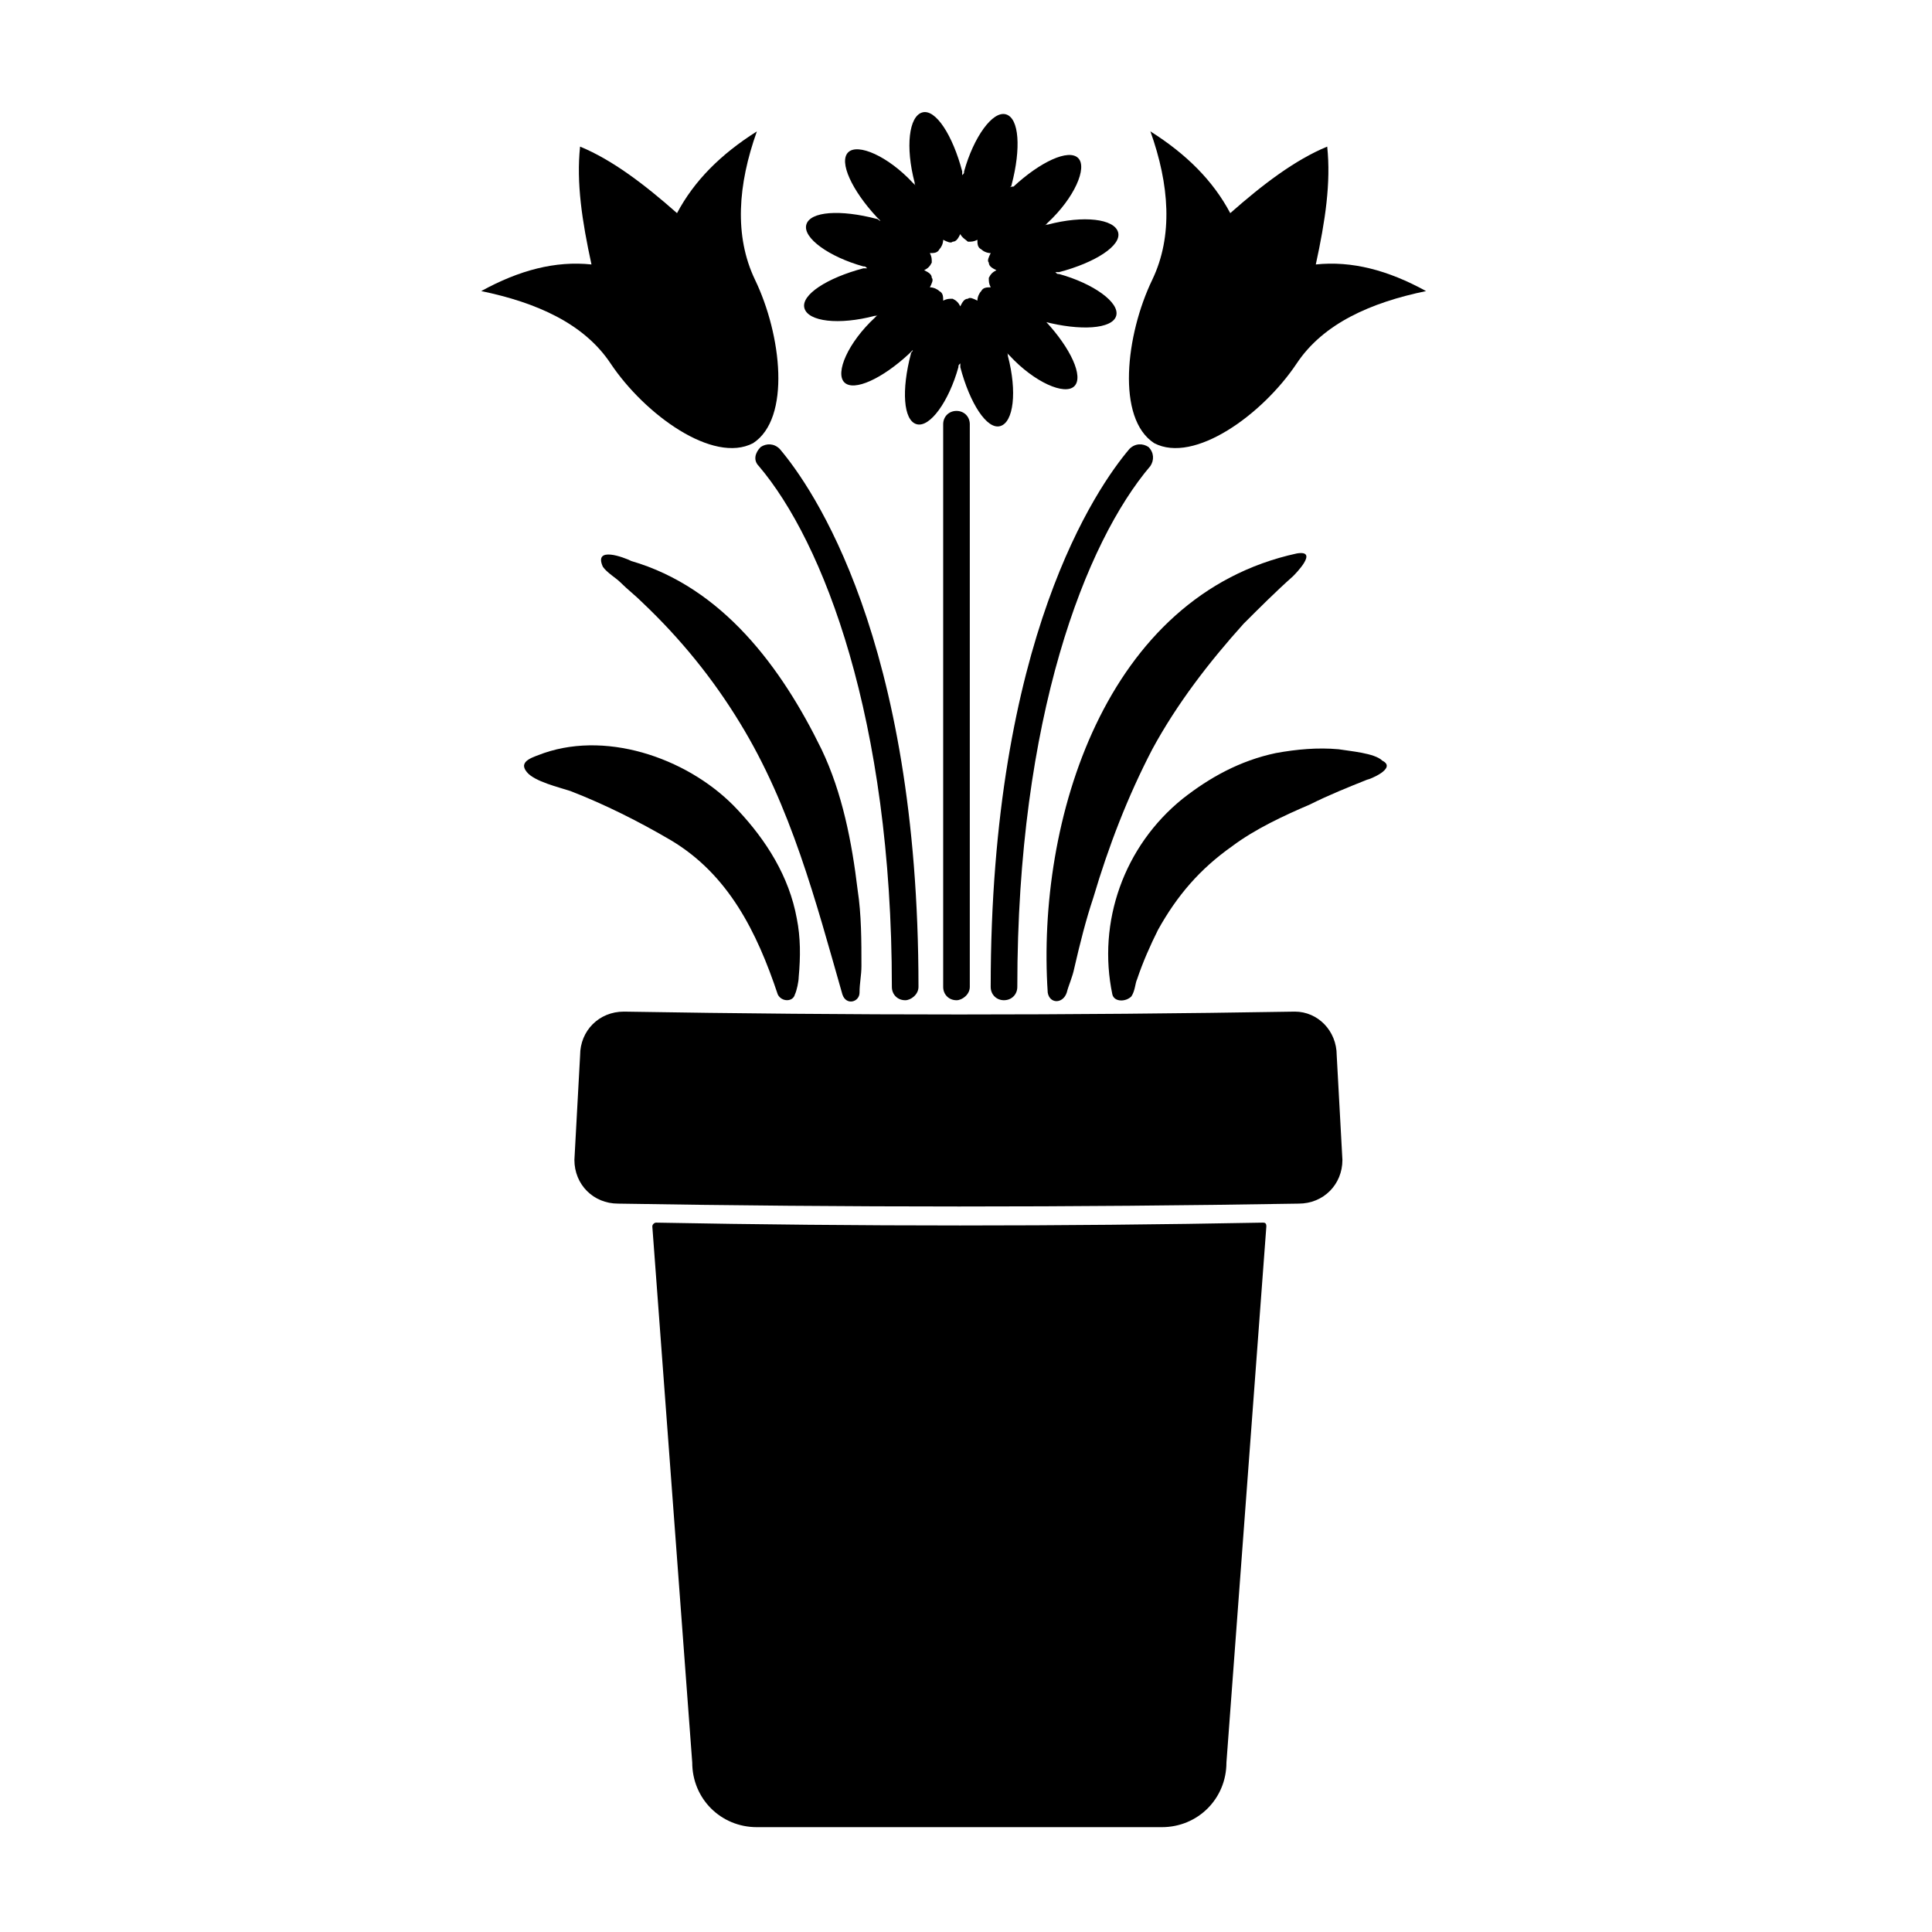
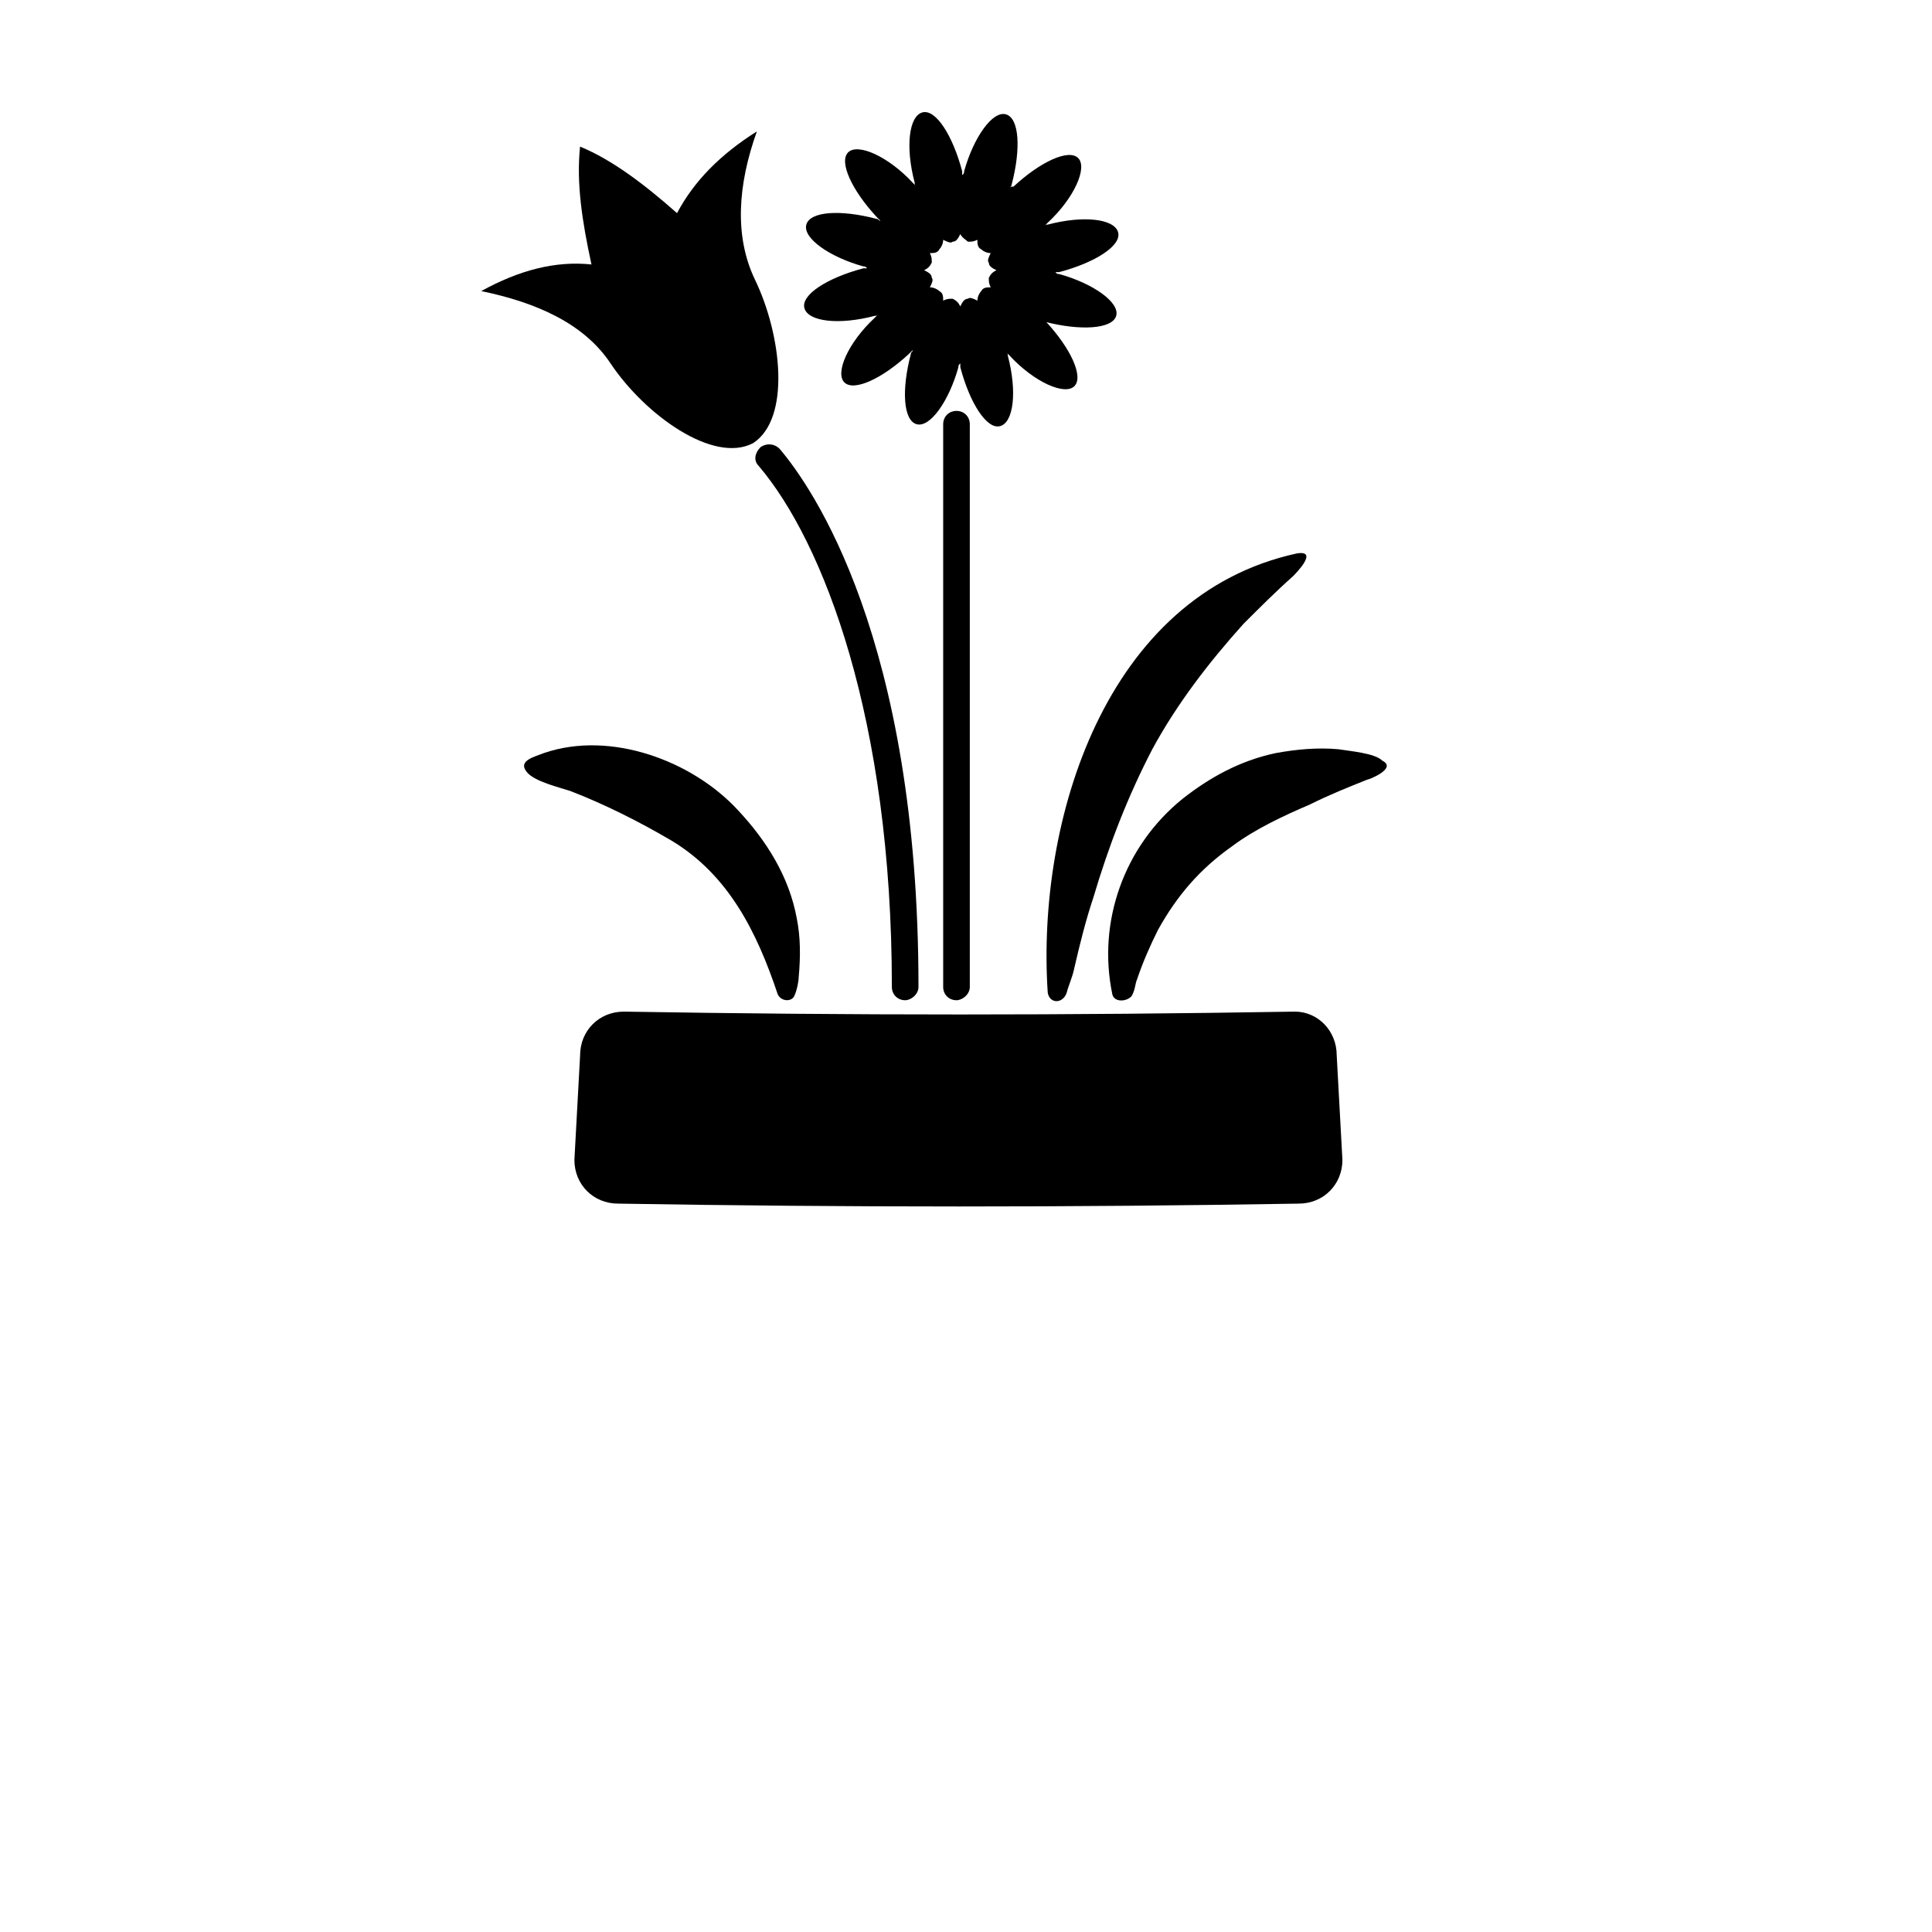
<svg xmlns="http://www.w3.org/2000/svg" fill="#000000" width="800px" height="800px" version="1.1" viewBox="144 144 512 512">
  <g>
-     <path d="m478.59 468.01c-53.402 1.008-106.81 1.008-160.71 0-0.504 0-1.008 0.504-1.008 1.008l10.578 142.07c0 9.574 7.559 17.129 17.129 17.129h107.31c9.574 0 17.129-7.559 17.129-17.129l10.578-142.07c0.004-1.008-0.5-1.008-1.004-1.008z" />
    <path d="m487.16 412.09c-60.457 1.008-117.39 1.008-177.84 0-6.551 0-11.586 5.039-11.586 11.586l-1.512 27.711c0 6.551 5.039 11.586 11.586 11.586 60.457 1.008 120.41 1.008 180.36 0 6.551 0 11.586-5.039 11.586-11.586l-1.512-27.711c0.004-6.547-5.035-11.586-11.082-11.586z" />
-     <path d="m410.07 409.07c-2.016 0-3.527-1.512-3.527-3.527 0-92.195 28.215-132.5 36.777-142.58 1.512-1.512 3.527-1.512 5.039-0.504 1.512 1.512 1.512 3.527 0.504 5.039-17.129 20.152-35.266 66.504-35.266 138.04 0 2.016-1.512 3.527-3.527 3.527z" />
-     <path d="m521.92 221.14c-14.609 3.023-27.207 8.566-34.258 19.145-9.07 13.602-27.207 26.703-37.785 21.16-10.078-6.551-7.559-28.719-0.504-43.328 5.543-11.586 4.535-25.191-0.504-39.297 9.574 6.047 16.625 13.098 21.16 21.664 8.566-7.559 17.129-14.105 25.695-17.633 1.008 9.574-0.504 19.648-3.023 31.234 9.57-1.004 19.141 1.516 29.219 7.055z" />
    <path d="m383.88 409.07c-2.016 0-3.527-1.512-3.527-3.527 0-71.039-18.137-117.89-35.266-138.04-1.512-1.512-1.008-3.527 0.504-5.039 1.512-1.008 3.527-1.008 5.039 0.504 8.566 10.078 36.777 50.383 36.777 142.58 0 2.016-2.016 3.527-3.527 3.527z" />
    <path d="m271.53 221.14c14.609 3.023 27.207 8.566 34.258 19.145 9.07 13.602 27.207 26.703 37.785 21.16 10.078-6.551 7.559-28.719 0.504-43.328-5.543-11.586-4.535-25.191 0.504-39.297-9.574 6.047-16.625 13.098-21.16 21.664-8.566-7.559-17.129-14.105-25.695-17.633-1.008 9.574 0.504 19.648 3.023 31.234-9.57-1.004-19.145 1.516-29.219 7.055z" />
    <path d="m397.48 409.07c-2.016 0-3.527-1.512-3.527-3.527v-149.12c0-2.016 1.512-3.527 3.527-3.527s3.527 1.512 3.527 3.527v149.13c0 2.012-2.016 3.523-3.527 3.523z" />
    <path d="m439.8 227.7c1.008-3.527-6.047-8.566-15.113-11.082-0.504 0-0.504 0-1.008-0.504h1.008c9.574-2.519 16.625-7.055 15.617-10.578-1.008-3.527-9.07-4.535-18.641-2.016-0.504 0-0.504 0-1.008 0.504l1.008-1.008c7.055-6.551 10.578-14.609 8.062-17.129-2.519-2.519-10.078 1.008-17.129 7.559-0.504 0-1.008 0-1.008 0.504 0-0.504 0.504-0.504 0.504-1.008 2.519-9.574 2.016-17.633-1.512-18.641-3.527-1.008-8.566 6.047-11.082 15.113 0 0.504 0 0.504-0.504 1.008v-1.008c-2.519-9.574-7.055-16.625-10.578-15.617-3.527 1.008-4.535 9.07-2.016 18.641 0 0.504 0 0.504 0.504 1.008l-1.008-1.008c-6.551-7.055-14.609-10.578-17.129-8.062-2.519 2.519 1.008 10.078 7.559 17.129 0.504 0.504 0.504 0.504 1.008 1.008-0.504 0-0.504-0.504-1.008-0.504-9.574-2.519-17.633-2.016-18.641 1.512s6.047 8.566 15.113 11.082c0.504 0 0.504 0 1.008 0.504h-1.008c-9.574 2.519-16.625 7.055-15.617 10.578 1.008 3.527 9.07 4.535 18.641 2.016 0.504 0 0.504 0 1.008-0.504-0.504 0.504-0.504 0.504-1.008 1.008-7.055 6.551-10.578 14.609-8.062 17.129 2.519 2.519 10.078-1.008 17.129-7.559 0.504-0.504 0.504-0.504 1.008-1.008 0 0.504-0.504 0.504-0.504 1.008-2.519 9.574-2.016 17.633 1.512 18.641 3.527 1.008 8.566-6.047 11.082-15.113 0-0.504 0-0.504 0.504-1.008v1.008c2.519 9.574 7.055 16.625 10.578 15.617 3.527-1.008 4.535-9.07 2.016-18.641 0-0.504 0-0.504-0.504-1.008 0.504 0.504 0.504 0.504 1.008 1.008 6.551 7.055 14.609 10.578 17.129 8.062 2.519-2.519-1.008-10.078-7.559-17.129-1.008 0-1.008-0.504-1.512-0.504 0.504 0 0.504 0.504 1.008 0.504 9.57 2.519 18.137 2.016 19.145-1.512zm-39.297-19.648c1.008 0 1.512 0 2.519-0.504 0 1.008 0 2.016 1.008 2.519 0.504 0.504 1.512 1.008 2.519 1.008-0.504 1.008-1.008 2.016-0.504 2.519 0 1.008 1.008 1.512 2.016 2.016-1.008 0.504-1.512 1.008-2.016 2.016 0 1.008 0 1.512 0.504 2.519-1.008 0-2.016 0-2.519 1.008-0.504 0.504-1.008 1.512-1.008 2.519-1.008-0.504-2.016-1.008-2.519-0.504-1.008 0-1.512 1.008-2.016 2.016-0.504-1.008-1.008-1.512-2.016-2.016-1.008 0-1.512 0-2.519 0.504 0-1.008 0-2.016-1.008-2.519-0.504-0.504-1.512-1.008-2.519-1.008 0.504-1.008 1.008-2.016 0.504-2.519 0-1.008-1.008-1.512-2.016-2.016 1.008-0.504 1.512-1.008 2.016-2.016 0-1.008 0-1.512-0.504-2.519 1.008 0 2.016 0 2.519-1.008 0.504-0.504 1.008-1.512 1.008-2.519 1.008 0.504 2.016 1.008 2.519 0.504 1.008 0 1.512-1.008 2.016-2.016 0.504 1.008 1.512 1.512 2.016 2.016z" />
    <path d="m438.79 407.55c-4.031-19.145 3.023-39.297 18.641-51.891 7.055-5.543 15.113-10.078 24.688-12.09 5.543-1.008 11.082-1.512 16.625-1.008 3.023 0.504 9.574 1.008 11.586 3.023 4.031 2.016-3.527 5.039-4.031 5.039-5.039 2.016-10.078 4.031-15.113 6.551-7.055 3.023-14.609 6.551-20.656 11.082-8.566 6.047-14.609 13.098-19.648 22.168-2.016 4.031-4.031 8.566-5.543 13.098-0.504 1.008-0.504 3.023-1.512 4.535-1.508 1.508-4.531 1.508-5.035-0.508z" />
    <path d="m421.66 407.05c-3.023-45.344 15.113-105.3 66-116.38 6.047-1.008-0.504 5.543-1.008 6.047-4.535 4.031-9.07 8.566-13.098 12.594-9.07 10.078-17.633 21.16-24.184 33.25-6.551 12.594-11.586 25.695-15.617 39.297-2.016 6.047-3.527 12.09-5.039 18.641-0.504 2.519-1.512 4.535-2.016 6.551-1.012 3.023-4.535 3.023-5.039 0z" />
    <path d="m350.12 407.55c-5.543-16.625-13.098-31.738-28.215-40.809-8.566-5.039-17.633-9.574-26.703-13.098-3.023-1.008-9.574-2.519-11.586-5.039-2.519-3.023 2.016-4.031 4.535-5.039 17.633-6.047 39.297 2.016 51.387 15.113 7.559 8.062 13.602 17.633 15.617 28.719 1.008 5.039 1.008 10.078 0.504 15.617 0 1.008-0.504 3.527-1.008 4.535-0.5 2.016-3.523 2.016-4.531 0z" />
-     <path d="m367.25 407.55c-7.055-24.688-13.602-49.879-27.207-72.043-7.055-11.586-15.617-22.168-25.695-31.738-2.016-2.016-4.031-3.527-6.047-5.543-1.008-1.008-3.527-2.519-4.535-4.031-2.519-5.543 5.543-2.519 7.559-1.512 24.184 7.055 39.801 28.215 50.383 49.879 5.543 11.586 8.062 24.688 9.574 37.281 1.008 6.551 1.008 13.602 1.008 20.152 0 2.519-0.504 4.535-0.504 7.055 0 2.516-3.527 3.523-4.535 0.5z" />
  </g>
</svg>